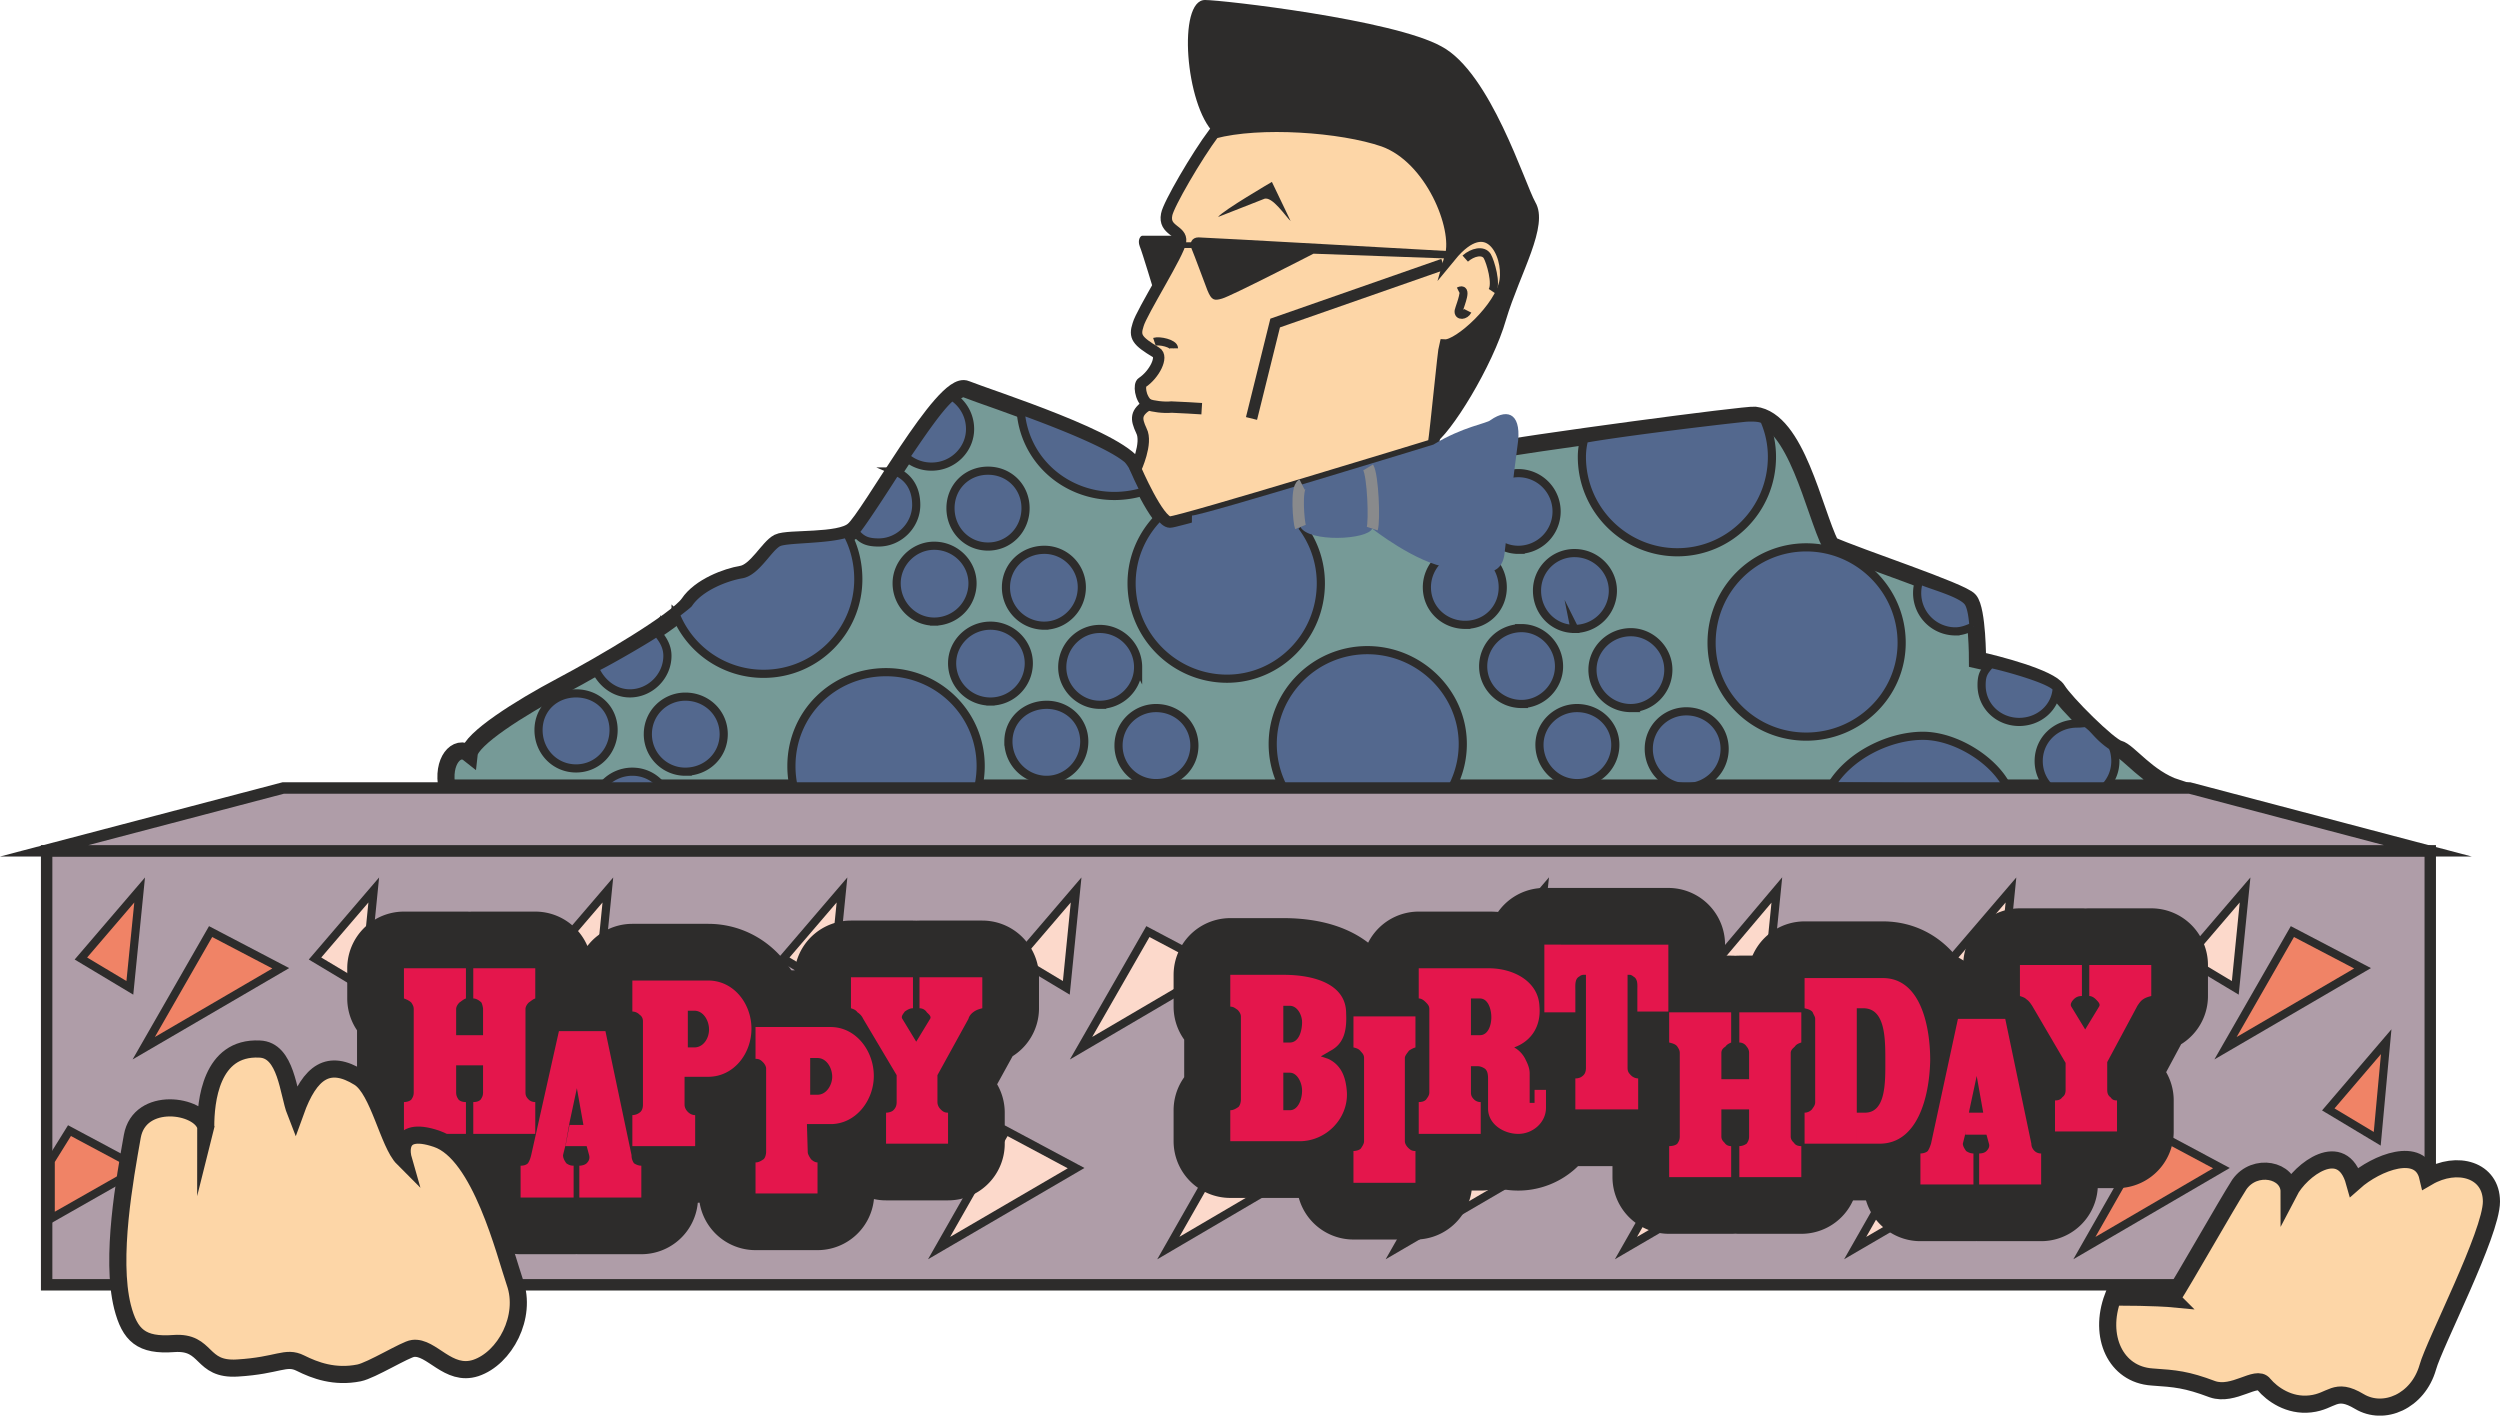
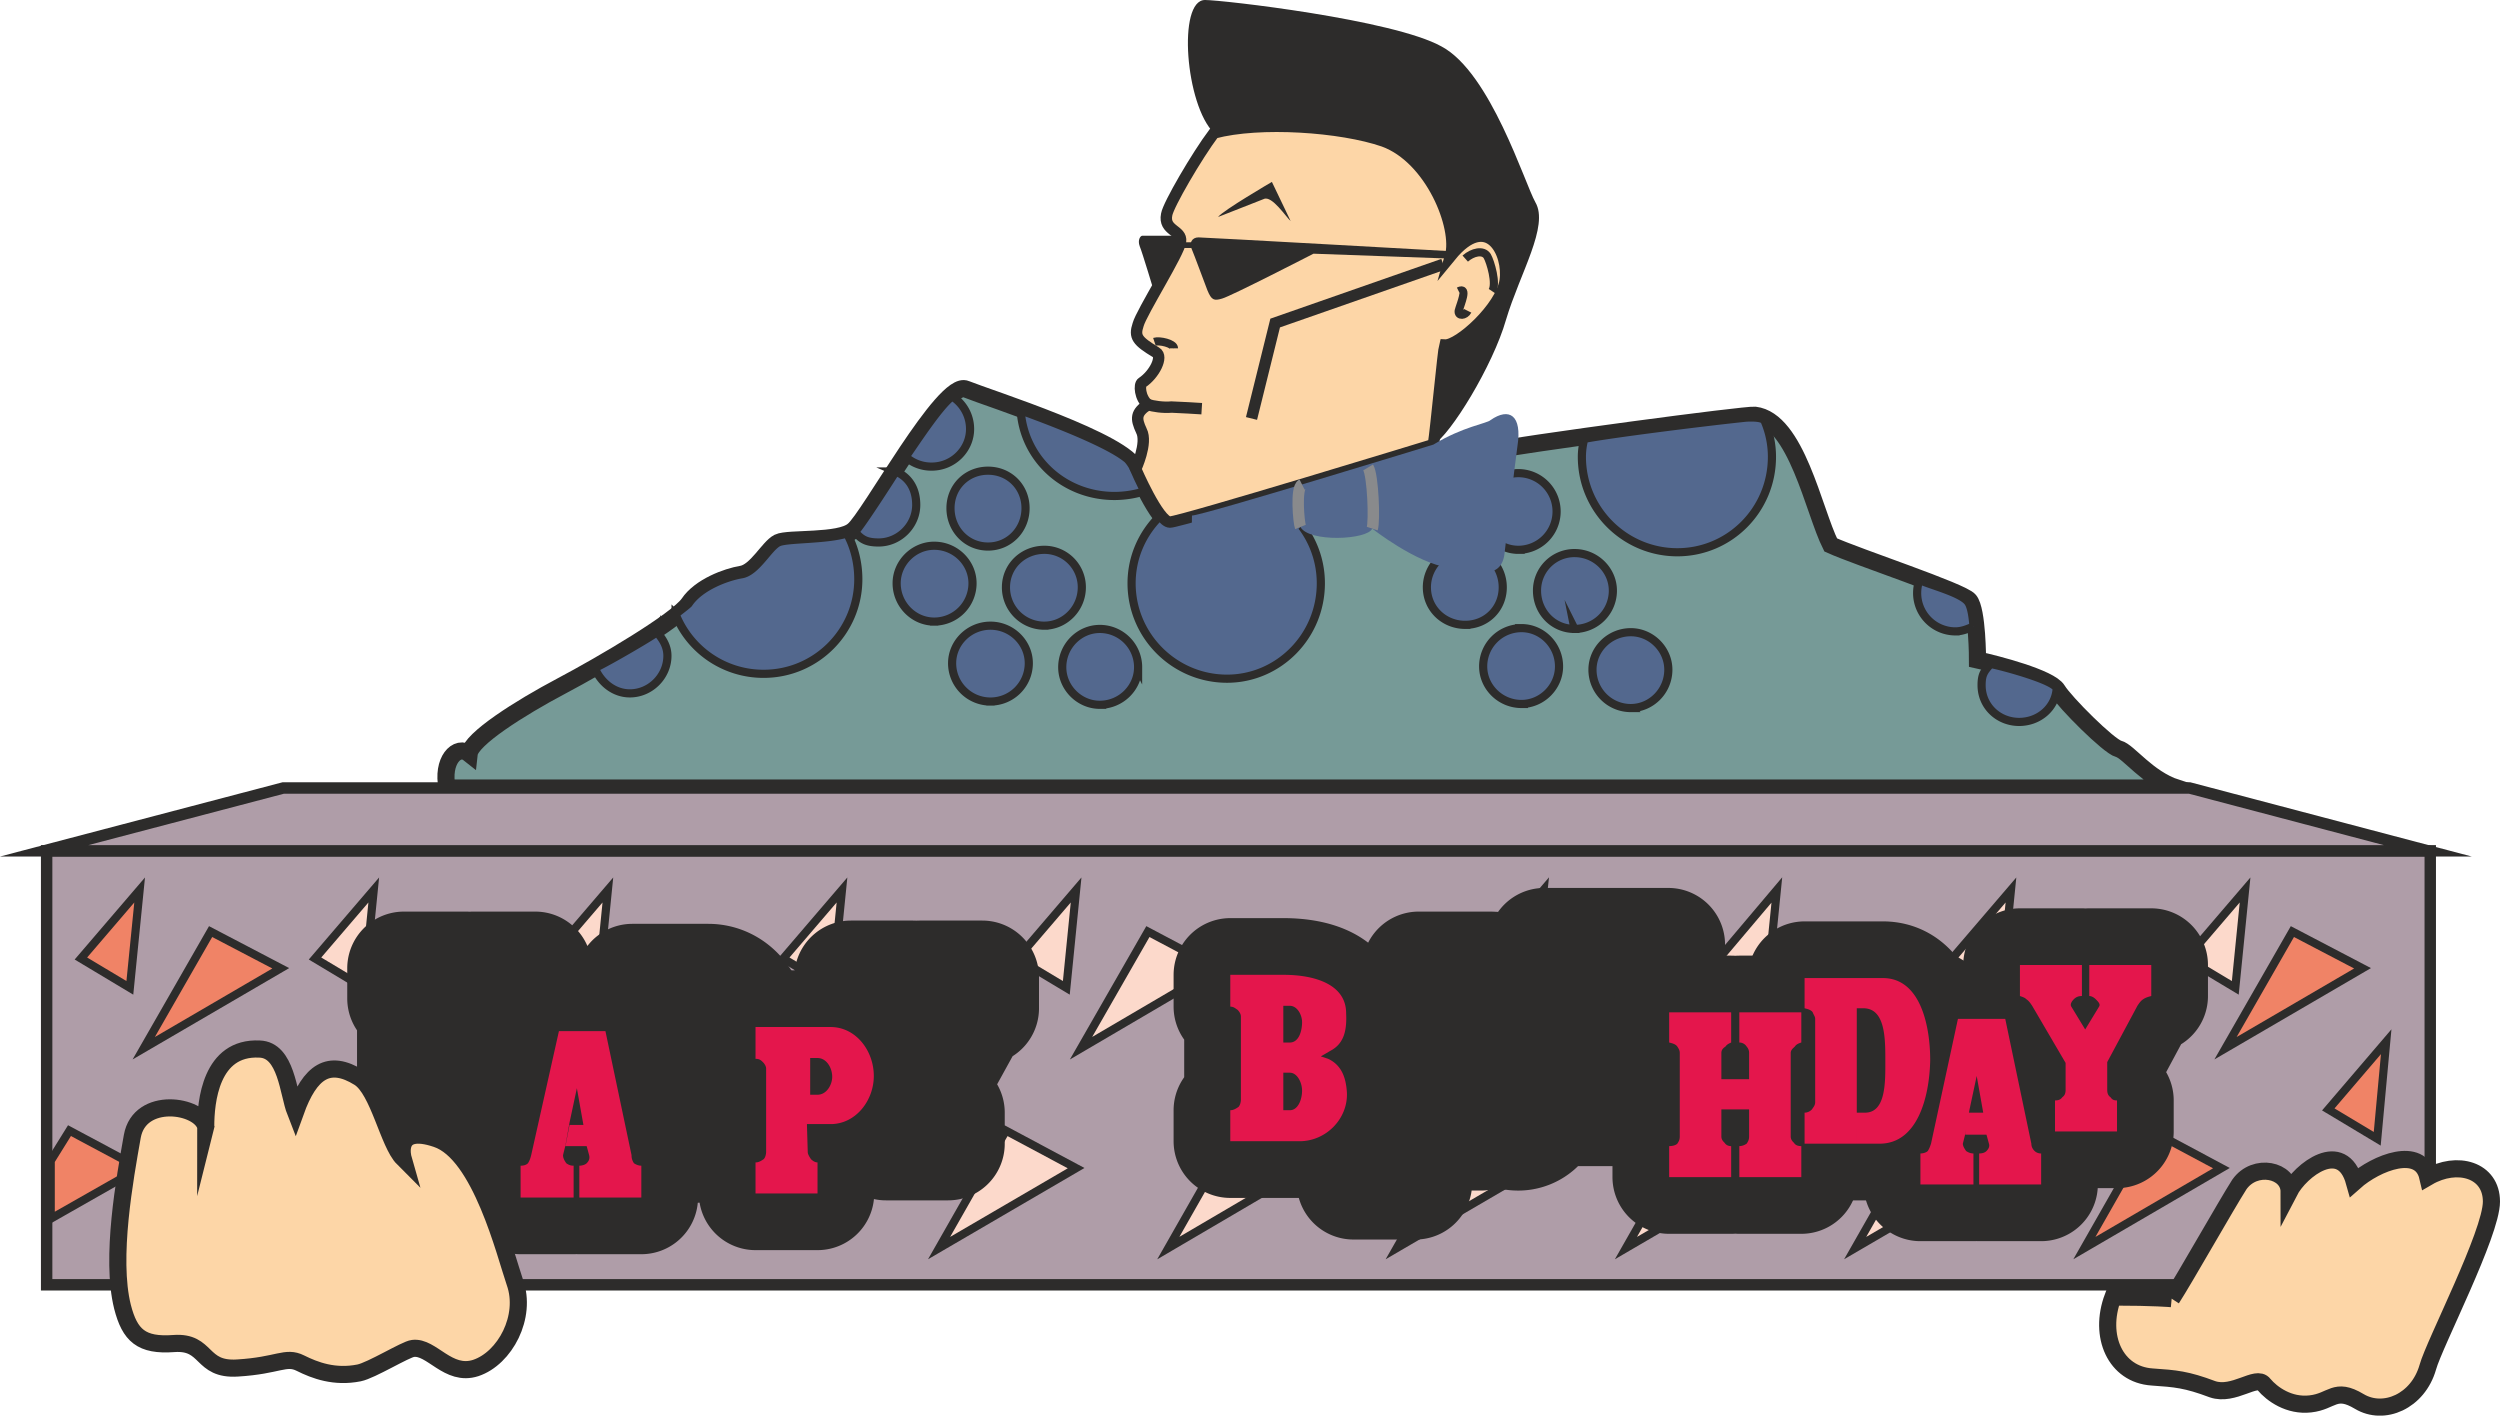
<svg xmlns="http://www.w3.org/2000/svg" height="166.596" viewBox="0 0 220.657 124.947" width="294.209">
  <path style="fill:#769a97;stroke:#2d2c2b;stroke-width:1.512;stroke-miterlimit:10.433" d="M285.974 399.849s2.016 4.68 3.024 4.68c.936 0 26.28-5.976 26.28-5.976 5.976-1.08 24.48-3.528 25.344-3.456 3.672.432 5.184 8.424 6.696 11.448 2.376 1.08 11.592 4.104 12.24 4.896.72.864.72 5.256.72 5.256 1.656.36 6.408 1.584 7.056 2.664.648 1.08 4.536 4.968 5.4 5.184.864.216 2.52 2.592 5.112 3.456h-152.64c-.504-2.376.864-3.888 1.944-3.024.144-1.296 4.464-4.032 8.136-5.976 3.672-1.944 10.152-5.76 11.232-7.272 1.008-1.512 3.384-2.376 4.68-2.592 1.296-.216 2.376-2.376 3.24-2.808.864-.432 5.4 0 6.624-1.08 1.368-1.08 7.992-13.32 9.936-12.456 1.944.792 14.256 4.68 14.976 7.056z" transform="translate(-185.737 -358.449)" />
-   <path style="fill:#53688e;stroke:#2d2c2b;stroke-width:.72;stroke-miterlimit:10.433" d="M306.422 432.465c4.608 0 8.424-3.744 8.424-8.352 0-4.536-3.816-8.28-8.424-8.28s-8.352 3.744-8.352 8.28c0 4.608 3.744 8.352 8.352 8.352zm-42.48 1.944c4.608 0 8.352-3.744 8.352-8.352 0-4.608-3.744-8.28-8.352-8.28-4.68 0-8.352 3.672-8.352 8.28a8.312 8.312 0 0 0 8.352 8.352zm81.216-10.944c4.608 0 8.424-3.672 8.424-8.28 0-4.68-3.816-8.424-8.424-8.424s-8.352 3.744-8.352 8.424c0 4.608 3.744 8.28 8.352 8.28zm-67.032 3.815c1.8 0 3.312-1.511 3.312-3.383s-1.512-3.24-3.312-3.24c-1.872 0-3.384 1.368-3.384 3.24a3.38 3.38 0 0 0 3.384 3.384zm9.648.289c1.872 0 3.384-1.44 3.384-3.312 0-1.872-1.512-3.312-3.384-3.312-1.8 0-3.312 1.44-3.312 3.312a3.303 3.303 0 0 0 3.312 3.312zm37.152 0a3.38 3.38 0 0 0 3.384-3.384c0-1.8-1.512-3.24-3.384-3.24-1.8 0-3.312 1.44-3.312 3.24 0 1.872 1.512 3.384 3.312 3.384zm9.648.36a3.38 3.38 0 0 0 3.384-3.384c0-1.872-1.512-3.312-3.384-3.312-1.8 0-3.312 1.44-3.312 3.312 0 1.872 1.512 3.384 3.312 3.384zm-97.992-1.656c1.872 0 3.312-1.512 3.312-3.384 0-1.872-1.44-3.24-3.312-3.24-1.872 0-3.312 1.368-3.312 3.24s1.44 3.384 3.312 3.384zm9.648.287c1.872 0 3.384-1.44 3.384-3.311 0-1.872-1.512-3.312-3.384-3.312-1.8 0-3.312 1.44-3.312 3.312a3.303 3.303 0 0 0 3.312 3.312zm-4.68 6.697a3.303 3.303 0 0 0 3.312-3.312c0-1.872-1.44-3.384-3.312-3.384a3.38 3.38 0 0 0-3.384 3.384c0 1.8 1.512 3.312 3.384 3.312zm127.512-4.32c1.872 0 3.384-1.44 3.384-3.312 0-.288-.072-1.152-.36-1.368-.864-.576-1.296-1.152-1.728-1.584-.648-.576-.432-.36-1.296-.36-1.872 0-3.384 1.44-3.384 3.312 0 1.872 1.512 3.312 3.384 3.312zm-6.12-.937c-1.08-2.375-4.536-4.607-7.488-4.607-2.88 0-6.48 1.656-8.136 4.464z" transform="translate(-185.737 -358.449)" />
  <path style="fill:#2d2c2b" d="M235.286 419c3.096-1.583 8.064-4.607 10.296-6.407z" transform="translate(-185.737 -358.449)" />
  <path style="fill:#af9da8;stroke:#2d2c2b;stroke-width:1.008;stroke-miterlimit:10.433" d="M400.238 471.849v-38.304H189.854v38.304z" transform="translate(-185.737 -358.449)" />
  <path style="fill:#af9da8;stroke:#2d2c2b;stroke-width:1.008;stroke-miterlimit:10.433" d="M400.022 433.545 378.998 428H210.734l-21.096 5.544z" transform="translate(-185.737 -358.449)" />
  <path style="fill:#53688e;stroke:#2d2c2b;stroke-width:.72;stroke-miterlimit:10.433" d="M269.774 393.44a3.39 3.39 0 0 1 1.584 2.88c0 1.8-1.512 3.313-3.384 3.313a3.396 3.396 0 0 1-2.304-.864c.864-1.224 2.952-4.464 4.104-5.328zm24.264 24.913c4.536 0 8.28-3.744 8.28-8.424 0-4.608-3.744-8.352-8.28-8.352-4.608 0-8.424 3.744-8.424 8.352 0 4.68 3.816 8.424 8.424 8.424zm45.792-23.04c1.296-.072 1.584.144 1.656.288a8.046 8.046 0 0 1 .648 3.168c0 4.68-3.744 8.424-8.352 8.424-4.608 0-8.424-3.744-8.424-8.424 0-.504.072-1.08.216-1.584 2.232-.432 10.152-1.44 14.256-1.872zm-94.464 17.352a8.338 8.338 0 0 0 7.776 5.256c4.608 0 8.352-3.744 8.352-8.352 0-1.44-.36-2.88-1.008-4.032-1.8.576-5.328.432-6.048.792-.864.432-1.944 2.592-3.24 2.808-1.296.216-3.672 1.08-4.68 2.592-.216.216-.72.576-1.152.936zm41.4-10.872c-.792.288-1.8.432-2.664.432-4.392 0-7.992-3.24-8.28-7.56.72.288 7.488 2.664 9.432 4.32.648.648 1.512 2.808 1.512 2.808zm-21.96-1.728c1.152.504 1.8 1.512 1.8 2.952 0 1.8-1.512 3.312-3.312 3.312-1.008 0-1.512-.216-2.088-.936.576-.576 3.6-5.328 3.6-5.328zm8.136 6.624c1.872 0 3.312-1.512 3.312-3.384 0-1.872-1.44-3.312-3.312-3.312-1.872 0-3.312 1.44-3.312 3.312 0 1.872 1.44 3.384 3.312 3.384zm-4.752 6.624a3.38 3.38 0 0 0 3.384-3.384c0-1.8-1.512-3.312-3.384-3.312-1.8 0-3.312 1.512-3.312 3.312 0 1.872 1.512 3.384 3.312 3.384zm9.72.36c1.8 0 3.312-1.512 3.312-3.384a3.303 3.303 0 0 0-3.312-3.312c-1.872 0-3.384 1.44-3.384 3.312a3.38 3.38 0 0 0 3.384 3.384zm-4.752 6.696a3.38 3.38 0 0 0 3.384-3.384c0-1.8-1.512-3.312-3.384-3.312-1.872 0-3.384 1.512-3.384 3.312a3.38 3.38 0 0 0 3.384 3.384zm9.648.288c1.872 0 3.384-1.512 3.384-3.312a3.38 3.38 0 0 0-3.384-3.384c-1.8 0-3.312 1.512-3.312 3.384 0 1.8 1.512 3.312 3.312 3.312zm77.112-6.912c-.504.216-1.008.432-1.584.432a3.38 3.38 0 0 1-3.384-3.384c0-.432.072-.792.216-1.152.864.432 3.816 1.152 4.32 2.016.36.576.432 2.088.432 2.088zm-40.176-6.768a3.38 3.38 0 0 0 3.384-3.384 3.38 3.38 0 0 0-3.384-3.384c-1.8 0-3.312 1.512-3.312 3.384 0 1.872 1.512 3.384 3.312 3.384zm-4.68 6.623c1.872 0 3.312-1.44 3.312-3.311 0-1.872-1.44-3.384-3.312-3.384a3.38 3.38 0 0 0-3.384 3.384c0 1.872 1.512 3.312 3.384 3.312zm9.648.36a3.38 3.38 0 0 0 3.384-3.383c0-1.8-1.512-3.312-3.384-3.312a3.303 3.303 0 0 0-3.312 3.312c0 1.872 1.44 3.384 3.312 3.384zm-4.68 6.625c1.8 0 3.312-1.512 3.312-3.312 0-1.872-1.512-3.384-3.312-3.384a3.38 3.38 0 0 0-3.384 3.384c0 1.8 1.512 3.312 3.384 3.312zm9.648.36c1.8 0 3.312-1.512 3.312-3.384 0-1.8-1.512-3.312-3.312-3.312-1.872 0-3.384 1.512-3.384 3.312a3.38 3.38 0 0 0 3.384 3.384zm-85.968-6.696c.504.576.936 1.224.936 2.088 0 1.8-1.512 3.312-3.312 3.312-1.44 0-2.592-1.008-3.096-2.232 1.368-.648 5.4-3.024 5.472-3.168zm123.552 5.04c-.144 1.656-1.584 2.88-3.312 2.88-1.8 0-3.312-1.368-3.312-3.24 0-.936.216-1.224.792-1.872.864.144 5.976 1.512 5.832 2.232z" transform="translate(-185.737 -358.449)" />
  <path style="fill:#f08366;stroke:#2d2c2b;stroke-width:.72;stroke-miterlimit:10.433" d="m198.422 450.969 5.904-10.296 6.192 3.24zm-.36-13.969-.864 8.64-4.32-2.591z" transform="translate(-185.737 -358.449)" />
  <path style="fill:#fcd9cb;stroke:#2d2c2b;stroke-width:.72;stroke-miterlimit:10.433" d="m218.726 437-.864 8.64-4.32-2.591zm20.664 0-.864 8.64-4.32-2.591zm20.664 0-.864 8.64-4.32-2.591zm20.664 0-.864 8.64-4.32-2.591z" transform="translate(-185.737 -358.449)" />
  <path style="fill:#53688e;stroke:#2d2c2b;stroke-width:.72;stroke-miterlimit:10.433" d="m302.102 451.185-.864 8.64-4.176-2.592z" transform="translate(-185.737 -358.449)" />
  <path style="fill:#fcd9cb;stroke:#2d2c2b;stroke-width:.72;stroke-miterlimit:10.433" d="m321.974 437-.936 8.64-4.248-2.591zm20.592 0-.864 8.64-4.248-2.591zm20.664 0-.864 8.64-4.32-2.591zm20.664 0-.864 8.64-4.32-2.591z" transform="translate(-185.737 -358.449)" />
  <path style="fill:#c6c7c9;stroke:#2d2c2b;stroke-width:.72;stroke-miterlimit:10.433" d="m218.654 450.969 5.904-10.296 6.192 3.24z" transform="translate(-185.737 -358.449)" />
  <path style="fill:#fcd9cb;stroke:#2d2c2b;stroke-width:.72;stroke-miterlimit:10.433" d="m260.918 450.969 5.904-10.296 6.192 3.24zm20.232 0 5.904-10.296 6.12 3.24z" transform="translate(-185.737 -358.449)" />
  <path style="fill:#c6c7c9;stroke:#2d2c2b;stroke-width:.72;stroke-miterlimit:10.433" d="m321.542 450.969 5.832-10.296 6.264 3.24zm40.392 0 5.904-10.296 6.192 3.24z" transform="translate(-185.737 -358.449)" />
  <path style="fill:#f08366;stroke:#2d2c2b;stroke-width:.72;stroke-miterlimit:10.433" d="m382.166 450.969 5.904-10.296 6.192 3.24zm14.184-.576-.792 8.568-4.32-2.592z" transform="translate(-185.737 -358.449)" />
  <path style="fill:#c6c7c9;stroke:#2d2c2b;stroke-width:.72;stroke-miterlimit:10.433" d="m231.182 449.529-.864 8.568-4.248-2.592zm20.664 0-.864 8.568-4.32-2.592zm61.92 0-.864 8.568-4.32-2.592zm20.664 0-.864 8.568-4.32-2.592zm20.664 0-.864 8.568-4.32-2.592z" transform="translate(-185.737 -358.449)" />
  <path style="fill:#f08366;stroke:#2d2c2b;stroke-width:.72;stroke-miterlimit:10.433" d="M190.214 466.017v-5.112l1.656-2.664 6.192 3.312z" transform="translate(-185.737 -358.449)" />
  <path style="fill:#fcd9cb;stroke:#2d2c2b;stroke-width:.72;stroke-miterlimit:10.433" d="m268.622 468.609 5.904-10.368 6.192 3.312zm20.232 0 5.904-10.368 6.12 3.312zm20.16 0 5.904-10.368 6.192 3.312zm20.232 0 5.904-10.368 6.192 3.312zm20.232 0 5.904-10.368 6.192 3.312z" transform="translate(-185.737 -358.449)" />
  <path style="fill:#f08366;stroke:#2d2c2b;stroke-width:.72;stroke-miterlimit:10.433" d="m369.71 468.609 5.904-10.368 6.192 3.312z" transform="translate(-185.737 -358.449)" />
-   <path style="fill:#fdd6a7;stroke:#2d2c2b;stroke-width:1.512;stroke-miterlimit:10.433" d="M377.414 473.073c1.08-1.656 4.824-8.28 5.976-10.08 1.368-1.944 4.392-1.296 4.392.648 1.008-1.944 4.68-4.752 5.76-.864 1.944-1.728 5.832-3.24 6.48-.432 2.592-1.512 5.616-.648 5.616 2.16 0 2.808-5.04 12.528-5.616 14.616-.864 3.024-3.888 4.32-6.048 3.024-2.16-1.296-2.376 0-4.32.216-1.872.216-3.384-.864-4.104-1.728-.648-.864-2.664 1.08-4.536.432-2.304-.864-3.24-.936-5.328-1.08-3.24-.216-4.752-3.6-3.456-7.056 3.672 0 5.184.144 5.184.144z" transform="translate(-185.737 -358.449)" />
+   <path style="fill:#fdd6a7;stroke:#2d2c2b;stroke-width:1.512;stroke-miterlimit:10.433" d="M377.414 473.073c1.08-1.656 4.824-8.28 5.976-10.08 1.368-1.944 4.392-1.296 4.392.648 1.008-1.944 4.68-4.752 5.76-.864 1.944-1.728 5.832-3.24 6.48-.432 2.592-1.512 5.616-.648 5.616 2.16 0 2.808-5.04 12.528-5.616 14.616-.864 3.024-3.888 4.32-6.048 3.024-2.16-1.296-2.376 0-4.32.216-1.872.216-3.384-.864-4.104-1.728-.648-.864-2.664 1.08-4.536.432-2.304-.864-3.24-.936-5.328-1.08-3.24-.216-4.752-3.6-3.456-7.056 3.672 0 5.184.144 5.184.144" transform="translate(-185.737 -358.449)" />
  <path style="fill:#fdd6a7;stroke:#2d2c2b;stroke-width:1.008;stroke-miterlimit:10.433" d="M312.254 397.689c.216-1.296.864-8.28 1.008-8.784 1.224.072 4.968-3.312 5.328-5.688.36-2.376-1.512-6.192-4.824-2.16.72-2.52-1.728-8.64-5.904-10.152-3.744-1.296-10.944-1.8-14.976-.72-1.512 2.016-4.032 6.336-4.176 7.2-.288 1.44 1.368 1.368 1.224 2.376-.072.936-3.456 6.264-3.744 7.344-.36 1.08-.072 1.44 1.584 2.448.648.36-.144 1.944-1.224 2.664-.288.144-.216 1.368.504 1.944-1.08.72-1.08 1.224-.576 2.304.576 1.08-.504 3.384-.504 3.384s2.016 4.68 3.024 4.68c.936 0 23.256-6.84 23.256-6.84z" transform="translate(-185.737 -358.449)" />
  <path style="fill:#2d2c2b" d="M287.63 384.297c1.008-1.8 2.232-3.96 2.304-4.536.072-.432.072-.216-.216-.504h-3.168c-.144 0-.432.36-.216.936.216.504 1.296 4.104 1.296 4.104zm5.256-14.112c4.032-1.08 11.232-.576 14.976.72 4.176 1.512 6.624 7.632 5.904 10.152 3.312-4.032 5.184-.216 4.824 2.16-.36 2.376-4.104 5.76-5.328 5.688-.144.504-.792 7.488-1.008 8.784 1.512-.864 5.256-6.984 6.408-11.016 1.224-4.104 3.816-8.28 2.592-10.368-.936-1.656-3.96-11.448-8.28-13.752-4.248-2.376-19.368-4.104-20.88-4.104-2.448 0-1.728 9.288.792 11.736z" transform="translate(-185.737 -358.449)" />
  <path style="fill:#2d2c2b" d="M293.246 377.6c.432-.575 4.752-3.095 4.752-3.095l1.656 3.456c-.36-.288-1.656-2.304-2.376-1.944-.72.288-4.032 1.584-4.032 1.584zm20.592 3.025s-21.816-1.224-22.32-1.224c-.576 0-.864.504-.576 1.08.216.504 1.008 2.664 1.368 3.6.36.864.576.936 1.296.72.792-.216 8.064-3.96 8.064-3.96l12.024.432z" transform="translate(-185.737 -358.449)" />
  <path style="fill:#2d2c2b" d="M290.942 380.337v-.504h-1.512v.504z" transform="translate(-185.737 -358.449)" />
  <path style="fill:#53688e;stroke:#2d2c2b;stroke-width:.72;stroke-miterlimit:10.433" d="M287.63 388.617c.432-.144 1.728.144 1.728.576" transform="translate(-185.737 -358.449)" />
  <path style="fill:none;stroke:#2d2c2b;stroke-width:.72;stroke-miterlimit:10.433" d="M315.062 381.273c.648-.576 1.584-.792 1.944-.216.288.504.864 2.448.432 3.096m-2.952 0c.864-.432.144 1.152 0 1.728-.072.504.576.432.792 0" transform="translate(-185.737 -358.449)" />
  <path style="fill:#53688e" d="M290.942 403.953c.936 0 21.312-6.264 21.312-6.264 2.592-1.584 4.752-1.872 5.04-2.16 1.656-1.152 2.808-.432 2.376 2.304-.288 2.016-1.008 8.496-1.152 9.576-.36 2.376-2.808 1.44-4.896 1.152-2.952-.432-6.768-3.456-6.768-3.456-.432 1.008-5.616 1.224-6.336-.144-2.16 2.016-7.776 3.384-9.288 2.304-.36-.216-.288-3.312-.288-3.312z" transform="translate(-185.737 -358.449)" />
  <path style="fill:#2d2c2b;stroke:#2d2c2b;stroke-width:10.008;stroke-linecap:round;stroke-linejoin:round;stroke-miterlimit:10.433" d="m236.654 454.497.576 3.24h-1.224l-.36 1.872h1.872l.216.792c.072.288 0 .504-.216.72-.144.144-.432.216-.648.216v2.808h5.472v-2.808c-.216 0-.432-.072-.648-.216a1.216 1.216 0 0 1-.216-.72l-2.304-10.944h-4.104l-2.448 10.944c-.072.288-.144.504-.288.72-.144.144-.36.216-.648.216v2.808h4.68v-2.808c-.288 0-.432-.072-.648-.216-.144-.216-.288-.432-.288-.72l.216-.864.36-2.016zm58.608-6.337c0-.215-.144-.431-.288-.575-.216-.144-.36-.288-.648-.288v-2.808h4.68v5.976h.576c.792 0 1.08-1.008 1.08-1.8 0-.648-.432-1.44-1.08-1.44h-.576v-2.736c2.952 0 5.544.936 5.544 3.384.072 1.44-.144 2.664-1.368 3.312l-.864.504.648.216c1.224.576 1.584 1.728 1.656 3.024.072 2.304-1.872 4.248-4.176 4.248h-1.44v-2.736h.576c.72 0 1.08-.936 1.08-1.728 0-.72-.432-1.584-1.08-1.584h-.576v6.048h-4.68v-2.736c.288 0 .504-.144.72-.288.144-.144.216-.432.216-.648zm54.36 8.497h.72c1.872 0 1.8-2.736 1.8-4.608 0-1.944 0-4.608-1.944-4.608h-.576v11.952h-4.608v-2.736a.913.913 0 0 0 .648-.288c.144-.216.288-.36.288-.648v-7.344c0-.216-.144-.36-.216-.576-.144-.216-.432-.288-.72-.36v-2.664h6.912c3.24 0 4.176 4.032 4.176 7.272-.072 3.312-1.152 7.344-4.464 7.344v0h-2.016z" transform="translate(-185.737 -358.449)" />
  <path style="fill:#2d2c2b;stroke:#2d2c2b;stroke-width:10.008;stroke-linecap:round;stroke-linejoin:round;stroke-miterlimit:10.433" d="M225.998 452.48v2.377c0 .288.072.432.216.648.144.144.36.216.648.216v2.808h-5.472v-2.808c.216 0 .504-.072.648-.216.144-.216.216-.36.216-.648v-7.344c0-.216-.072-.36-.216-.576-.144-.144-.432-.288-.648-.36v-2.664h5.472v2.664c-.216.072-.36.216-.576.36-.144.144-.288.36-.288.576v2.304h2.376v-2.304c0-.144-.072-.432-.144-.576-.144-.144-.432-.36-.72-.36v-2.664h5.472v2.664c-.216.072-.36.216-.576.36-.144.144-.288.36-.288.576v7.344c0 .288.072.432.288.648.144.144.36.216.576.216v2.808h-5.472v-2.808c.288 0 .504-.072.648-.216.144-.216.216-.36.216-.648v-2.376zm79.2-4.32h5.472v2.737c-.216.072-.36.144-.576.288-.144.216-.36.432-.36.648v7.344c0 .216.144.432.288.576.216.216.36.288.648.288v2.808h-5.472v-2.808c.216 0 .504-.072.648-.216.144-.216.288-.432.288-.648v-7.344c0-.216-.072-.36-.288-.576-.144-.216-.36-.288-.648-.36zm-59.04 7.777c0 .288.144.504.288.648.144.144.36.288.648.288v2.736h-5.544v-2.736a1.1 1.1 0 0 0 .72-.288c.144-.144.216-.36.216-.648v-7.344c0-.216-.072-.432-.288-.576a.913.913 0 0 0-.648-.288v-2.736h4.896v5.904h.576c.792 0 1.296-.792 1.296-1.584s-.504-1.656-1.296-1.656h-.576v-2.664h1.8c2.232 0 3.816 2.016 3.816 4.248s-1.584 4.248-3.816 4.248h-2.088zm69.408-6.12v-3.24h.792c.72 0 1.008.936 1.008 1.656 0 .72-.288 1.584-1.008 1.584h-.792v2.736h.576c.216 0 .432.072.648.216.288.216.288.648.288 1.008v2.52c0 1.368 1.368 2.232 2.664 2.232s2.448-1.008 2.448-2.304v-1.584h-1.008v1.152h-.432V453.2c0-.432-.144-.792-.36-1.224a2.409 2.409 0 0 0-1.008-1.08c1.584-.576 2.376-1.944 2.232-3.6-.072-2.232-2.304-3.384-4.464-3.384h-6.192v2.664c.288 0 .504.216.648.36.216.216.288.36.288.576v7.344c0 .288-.144.432-.288.648-.144.144-.36.216-.648.216v2.808h5.472v-2.808a.818.818 0 0 1-.576-.216c-.216-.216-.288-.36-.288-.648v-2.304zm6.48-7.992v5.976h2.736v-1.872c0-.504-.072-1.08.36-1.296a.55.55 0 0 1 .36-.144h.216v8.208c0 .288-.072.504-.216.648-.216.216-.432.288-.72.288v2.736h5.544v-2.736a.913.913 0 0 1-.648-.288c-.216-.216-.288-.36-.288-.648v-8.208h.216c.072 0 .216.072.288.144.432.216.36.792.36 1.224v1.872h2.736v-5.904zm-53.568 11.52v2.376c0 .288.144.504.288.648.216.216.36.288.648.288v2.736h-5.472v-2.736c.216 0 .504-.072.648-.216.216-.216.288-.432.288-.72v-2.376l-2.952-4.968a1.334 1.334 0 0 0-.504-.576c-.144-.216-.36-.288-.576-.36v-2.736h5.472v2.736c-.288 0-.504.144-.72.288-.144.216-.36.432-.216.648l1.224 2.016 1.224-2.016c.144-.216-.144-.432-.288-.576a.756.756 0 0 0-.648-.36v-2.736h5.544v2.736c-.288.072-.504.144-.72.288-.216.144-.432.36-.504.648z" transform="translate(-185.737 -358.449)" />
  <path style="fill:#2d2c2b;stroke:#2d2c2b;stroke-width:10.008;stroke-linecap:round;stroke-linejoin:round;stroke-miterlimit:10.433" d="M257.03 460.113c0 .216.144.432.288.648.144.144.36.288.576.288v2.736h-5.472v-2.736c.288 0 .504-.144.72-.288.144-.144.216-.432.216-.648v-7.344c0-.216-.144-.432-.288-.576-.216-.216-.36-.288-.648-.288v-2.808h4.824v5.976h.648c.792 0 1.296-.864 1.296-1.584 0-.792-.504-1.656-1.296-1.656h-.648v-2.736h1.8c2.232 0 3.816 2.088 3.816 4.32 0 2.16-1.584 4.248-3.816 4.248h-2.088zm80.64-3.744v2.376c0 .288.144.432.288.576.144.216.36.288.576.288v2.736h-5.472v-2.736c.288 0 .576-.072.72-.216.144-.216.216-.36.216-.648V451.4c0-.216-.072-.36-.216-.576-.144-.216-.432-.288-.72-.36V447.8h5.472v2.664c-.144.072-.36.144-.504.36-.216.144-.36.288-.36.576v2.304h2.448V451.4a.818.818 0 0 0-.216-.576.756.756 0 0 0-.648-.36V447.8h5.472v2.664c-.216.072-.432.144-.576.36-.144.144-.36.288-.36.576v7.344c0 .288.144.432.288.576.144.216.36.288.648.288v2.736h-5.472v-2.736c.216 0 .432-.072.648-.216.144-.216.216-.36.216-.648v-2.376zm22.536-2.952.576 3.24h-1.296l-.288 1.944h1.872l.216.792c.072.216 0 .432-.216.648-.144.144-.36.216-.648.216v2.736h5.472v-2.736a.818.818 0 0 1-.576-.216c-.216-.216-.288-.432-.288-.648l-2.304-11.016h-4.176l-2.376 11.016c-.072.216-.144.432-.288.648-.144.144-.432.216-.648.216v2.736h4.68v-2.736c-.216 0-.432-.072-.648-.216-.144-.216-.288-.432-.288-.648l.216-.864.36-2.088zm11.52-1.224v2.448c0 .288.072.504.288.648.144.216.288.288.576.288v2.736h-5.472v-2.736c.288 0 .504-.072.648-.288.216-.144.288-.36.288-.648v-2.376l-2.952-5.04c-.144-.216-.288-.432-.504-.576-.144-.144-.36-.216-.576-.288v-2.736h5.472v2.736c-.288 0-.504.072-.72.288-.144.144-.36.432-.216.648l1.224 2.016 1.224-2.016c.144-.216-.072-.432-.288-.648-.144-.144-.36-.288-.576-.288v-2.736h5.472v2.736c-.288.072-.504.144-.72.288-.216.144-.36.36-.504.576z" transform="translate(-185.737 -358.449)" />
  <path style="fill:#e4164c" d="m236.654 454.497.576 3.24h-1.224l-.36 1.872h1.872l.216.792c.072.288 0 .504-.216.72-.144.144-.432.216-.648.216v2.808h5.472v-2.808c-.216 0-.432-.072-.648-.216a1.216 1.216 0 0 1-.216-.72l-2.304-10.944h-4.104l-2.448 10.944c-.072.288-.144.504-.288.72-.144.144-.36.216-.648.216v2.808h4.68v-2.808c-.288 0-.432-.072-.648-.216-.144-.216-.288-.432-.288-.72l.216-.864.36-2.016zm58.608-6.337c0-.215-.144-.431-.288-.575-.216-.144-.36-.288-.648-.288v-2.808h4.68v5.976h.576c.792 0 1.08-1.008 1.08-1.8 0-.648-.432-1.44-1.08-1.44h-.576v-2.736c2.952 0 5.544.936 5.544 3.384.072 1.44-.144 2.664-1.368 3.312l-.864.504.648.216c1.224.576 1.584 1.728 1.656 3.024.072 2.304-1.872 4.248-4.176 4.248h-1.44v-2.736h.576c.72 0 1.08-.936 1.08-1.728 0-.72-.432-1.584-1.08-1.584h-.576v6.048h-4.68v-2.736c.288 0 .504-.144.72-.288.144-.144.216-.432.216-.648zm54.36 8.497h.72c1.872 0 1.8-2.736 1.8-4.608 0-1.944 0-4.608-1.944-4.608h-.576v11.952h-4.608v-2.736a.913.913 0 0 0 .648-.288c.144-.216.288-.36.288-.648v-7.344c0-.216-.144-.36-.216-.576-.144-.216-.432-.288-.72-.36v-2.664h6.912c3.24 0 4.176 4.032 4.176 7.272-.072 3.312-1.152 7.344-4.464 7.344h-2.016z" transform="translate(-185.737 -358.449)" />
-   <path style="fill:#e4164c" d="M225.998 452.48v2.377c0 .288.072.432.216.648.144.144.36.216.648.216v2.808h-5.472v-2.808c.216 0 .504-.072.648-.216.144-.216.216-.36.216-.648v-7.344c0-.216-.072-.36-.216-.576-.144-.144-.432-.288-.648-.36v-2.664h5.472v2.664c-.216.072-.36.216-.576.36-.144.144-.288.36-.288.576v2.304h2.376v-2.304c0-.144-.072-.432-.144-.576-.144-.144-.432-.36-.72-.36v-2.664h5.472v2.664c-.216.072-.36.216-.576.36-.144.144-.288.36-.288.576v7.344c0 .288.072.432.288.648.144.144.36.216.576.216v2.808h-5.472v-2.808c.288 0 .504-.072.648-.216.144-.216.216-.36.216-.648v-2.376zm79.2-4.32h5.472v2.737c-.216.072-.36.144-.576.288-.144.216-.36.432-.36.648v7.344c0 .216.144.432.288.576.216.216.36.288.648.288v2.808h-5.472v-2.808c.216 0 .504-.072.648-.216.144-.216.288-.432.288-.648v-7.344c0-.216-.072-.36-.288-.576-.144-.216-.36-.288-.648-.36zm-59.04 7.777c0 .288.144.504.288.648.144.144.36.288.648.288v2.736h-5.544v-2.736a1.1 1.1 0 0 0 .72-.288c.144-.144.216-.36.216-.648v-7.344c0-.216-.072-.432-.288-.576a.913.913 0 0 0-.648-.288v-2.736h4.896v5.904h.576c.792 0 1.296-.792 1.296-1.584s-.504-1.656-1.296-1.656h-.576v-2.664h1.8c2.232 0 3.816 2.016 3.816 4.248s-1.584 4.248-3.816 4.248h-2.088zm69.408-6.12v-3.24h.792c.72 0 1.008.936 1.008 1.656 0 .72-.288 1.584-1.008 1.584h-.792v2.736h.576c.216 0 .432.072.648.216.288.216.288.648.288 1.008v2.52c0 1.368 1.368 2.232 2.664 2.232s2.448-1.008 2.448-2.304v-1.584h-1.008v1.152h-.432V453.2c0-.432-.144-.792-.36-1.224a2.409 2.409 0 0 0-1.008-1.08c1.584-.576 2.376-1.944 2.232-3.6-.072-2.232-2.304-3.384-4.464-3.384h-6.192v2.664c.288 0 .504.216.648.36.216.216.288.36.288.576v7.344c0 .288-.144.432-.288.648-.144.144-.36.216-.648.216v2.808h5.472v-2.808a.818.818 0 0 1-.576-.216c-.216-.216-.288-.36-.288-.648v-2.304zm6.48-7.992v5.976h2.736v-1.872c0-.504-.072-1.08.36-1.296a.55.55 0 0 1 .36-.144h.216v8.208c0 .288-.072.504-.216.648-.216.216-.432.288-.72.288v2.736h5.544v-2.736a.913.913 0 0 1-.648-.288c-.216-.216-.288-.36-.288-.648v-8.208h.216c.072 0 .216.072.288.144.432.216.36.792.36 1.224v1.872h2.736v-5.904zm-53.568 11.52v2.376c0 .288.144.504.288.648.216.216.36.288.648.288v2.736h-5.472v-2.736c.216 0 .504-.072.648-.216.216-.216.288-.432.288-.72v-2.376l-2.952-4.968a1.334 1.334 0 0 0-.504-.576c-.144-.216-.36-.288-.576-.36v-2.736h5.472v2.736c-.288 0-.504.144-.72.288-.144.216-.36.432-.216.648l1.224 2.016 1.224-2.016c.144-.216-.144-.432-.288-.576a.756.756 0 0 0-.648-.36v-2.736h5.544v2.736c-.288.072-.504.144-.72.288-.216.144-.432.36-.504.648z" transform="translate(-185.737 -358.449)" />
  <path style="fill:#e4164c" d="M257.03 460.113c0 .216.144.432.288.648.144.144.36.288.576.288v2.736h-5.472v-2.736c.288 0 .504-.144.72-.288.144-.144.216-.432.216-.648v-7.344c0-.216-.144-.432-.288-.576-.216-.216-.36-.288-.648-.288v-2.808h4.824v5.976h.648c.792 0 1.296-.864 1.296-1.584 0-.792-.504-1.656-1.296-1.656h-.648v-2.736h1.8c2.232 0 3.816 2.088 3.816 4.32 0 2.16-1.584 4.248-3.816 4.248h-2.088zm80.64-3.744v2.376c0 .288.144.432.288.576.144.216.36.288.576.288v2.736h-5.472v-2.736c.288 0 .576-.072.72-.216.144-.216.216-.36.216-.648V451.4c0-.216-.072-.36-.216-.576-.144-.216-.432-.288-.72-.36V447.8h5.472v2.664c-.144.072-.36.144-.504.36-.216.144-.36.288-.36.576v2.304h2.448V451.4a.818.818 0 0 0-.216-.576.756.756 0 0 0-.648-.36V447.8h5.472v2.664c-.216.072-.432.144-.576.36-.144.144-.36.288-.36.576v7.344c0 .288.144.432.288.576.144.216.36.288.648.288v2.736h-5.472v-2.736c.216 0 .432-.072.648-.216.144-.216.216-.36.216-.648v-2.376zm22.536-2.952.576 3.24h-1.296l-.288 1.944h1.872l.216.792c.072.216 0 .432-.216.648-.144.144-.36.216-.648.216v2.736h5.472v-2.736a.818.818 0 0 1-.576-.216c-.216-.216-.288-.432-.288-.648l-2.304-11.016h-4.176l-2.376 11.016c-.072.216-.144.432-.288.648-.144.144-.432.216-.648.216v2.736h4.68v-2.736c-.216 0-.432-.072-.648-.216-.144-.216-.288-.432-.288-.648l.216-.864.36-2.088zm11.52-1.224v2.448c0 .288.072.504.288.648.144.216.288.288.576.288v2.736h-5.472v-2.736c.288 0 .504-.072.648-.288.216-.144.288-.36.288-.648v-2.376l-2.952-5.04c-.144-.216-.288-.432-.504-.576-.144-.144-.36-.216-.576-.288v-2.736h5.472v2.736c-.288 0-.504.072-.72.288-.144.144-.36.432-.216.648l1.224 2.016 1.224-2.016c.144-.216-.072-.432-.288-.648-.144-.144-.36-.288-.576-.288v-2.736h5.472v2.736c-.288.072-.504.144-.72.288-.216.144-.36.36-.504.576z" transform="translate(-185.737 -358.449)" />
  <path style="fill:#53688e" d="M287.054 394.16c.432.145 1.368.289 2.088.217.36 0 2.664.144 2.664.144z" transform="translate(-185.737 -358.449)" />
  <path style="fill:#53688e;stroke:#2d2c2b;stroke-width:1.008;stroke-miterlimit:10.433" d="M287.054 394.16c.432.145 1.368.289 2.088.217.36 0 2.664.144 2.664.144" transform="translate(-185.737 -358.449)" />
  <path style="fill:#fdd6a7" d="m313.118 381.777-14.832 5.184-2.088 8.424z" transform="translate(-185.737 -358.449)" />
  <path style="fill:none;stroke:#2d2c2b;stroke-width:1.008;stroke-miterlimit:10.433" d="m313.118 381.777-14.832 5.184-2.088 8.424" transform="translate(-185.737 -358.449)" />
  <path style="fill:#53688e;stroke:#898a8c;stroke-width:1.008;stroke-miterlimit:10.433" d="M300.518 404.96c-.144-.36-.432-3.455.144-3.743m6.192 3.888c.216-.648.072-4.68-.36-5.4" transform="translate(-185.737 -358.449)" />
  <path style="fill:#fdd6a7;stroke:#2d2c2b;stroke-width:1.512;stroke-miterlimit:10.433" d="M203.894 457.88c-.504-1.943-5.832-2.735-6.48.865-.648 3.672-1.944 10.728-.864 15.048.648 2.52 1.656 3.456 4.536 3.24 3.024-.216 2.304 2.376 5.616 2.16 3.6-.216 4.248-1.08 5.544-.432 1.296.648 3.024 1.296 5.184.864 1.08-.216 4.104-2.088 4.752-2.16 1.656-.216 3.096 2.52 5.544 1.728 2.592-.864 4.536-4.536 3.456-7.56-.864-2.52-3.024-11.376-6.912-12.672-3.816-1.296-2.952 1.728-2.952 1.728-1.296-1.296-2.16-6.048-3.888-7.128-2.664-1.656-4.32-.576-5.616 3.024-.648-1.656-.792-5.472-3.168-5.544-4.32-.216-4.752 4.68-4.752 6.84z" transform="translate(-185.737 -358.449)" />
</svg>